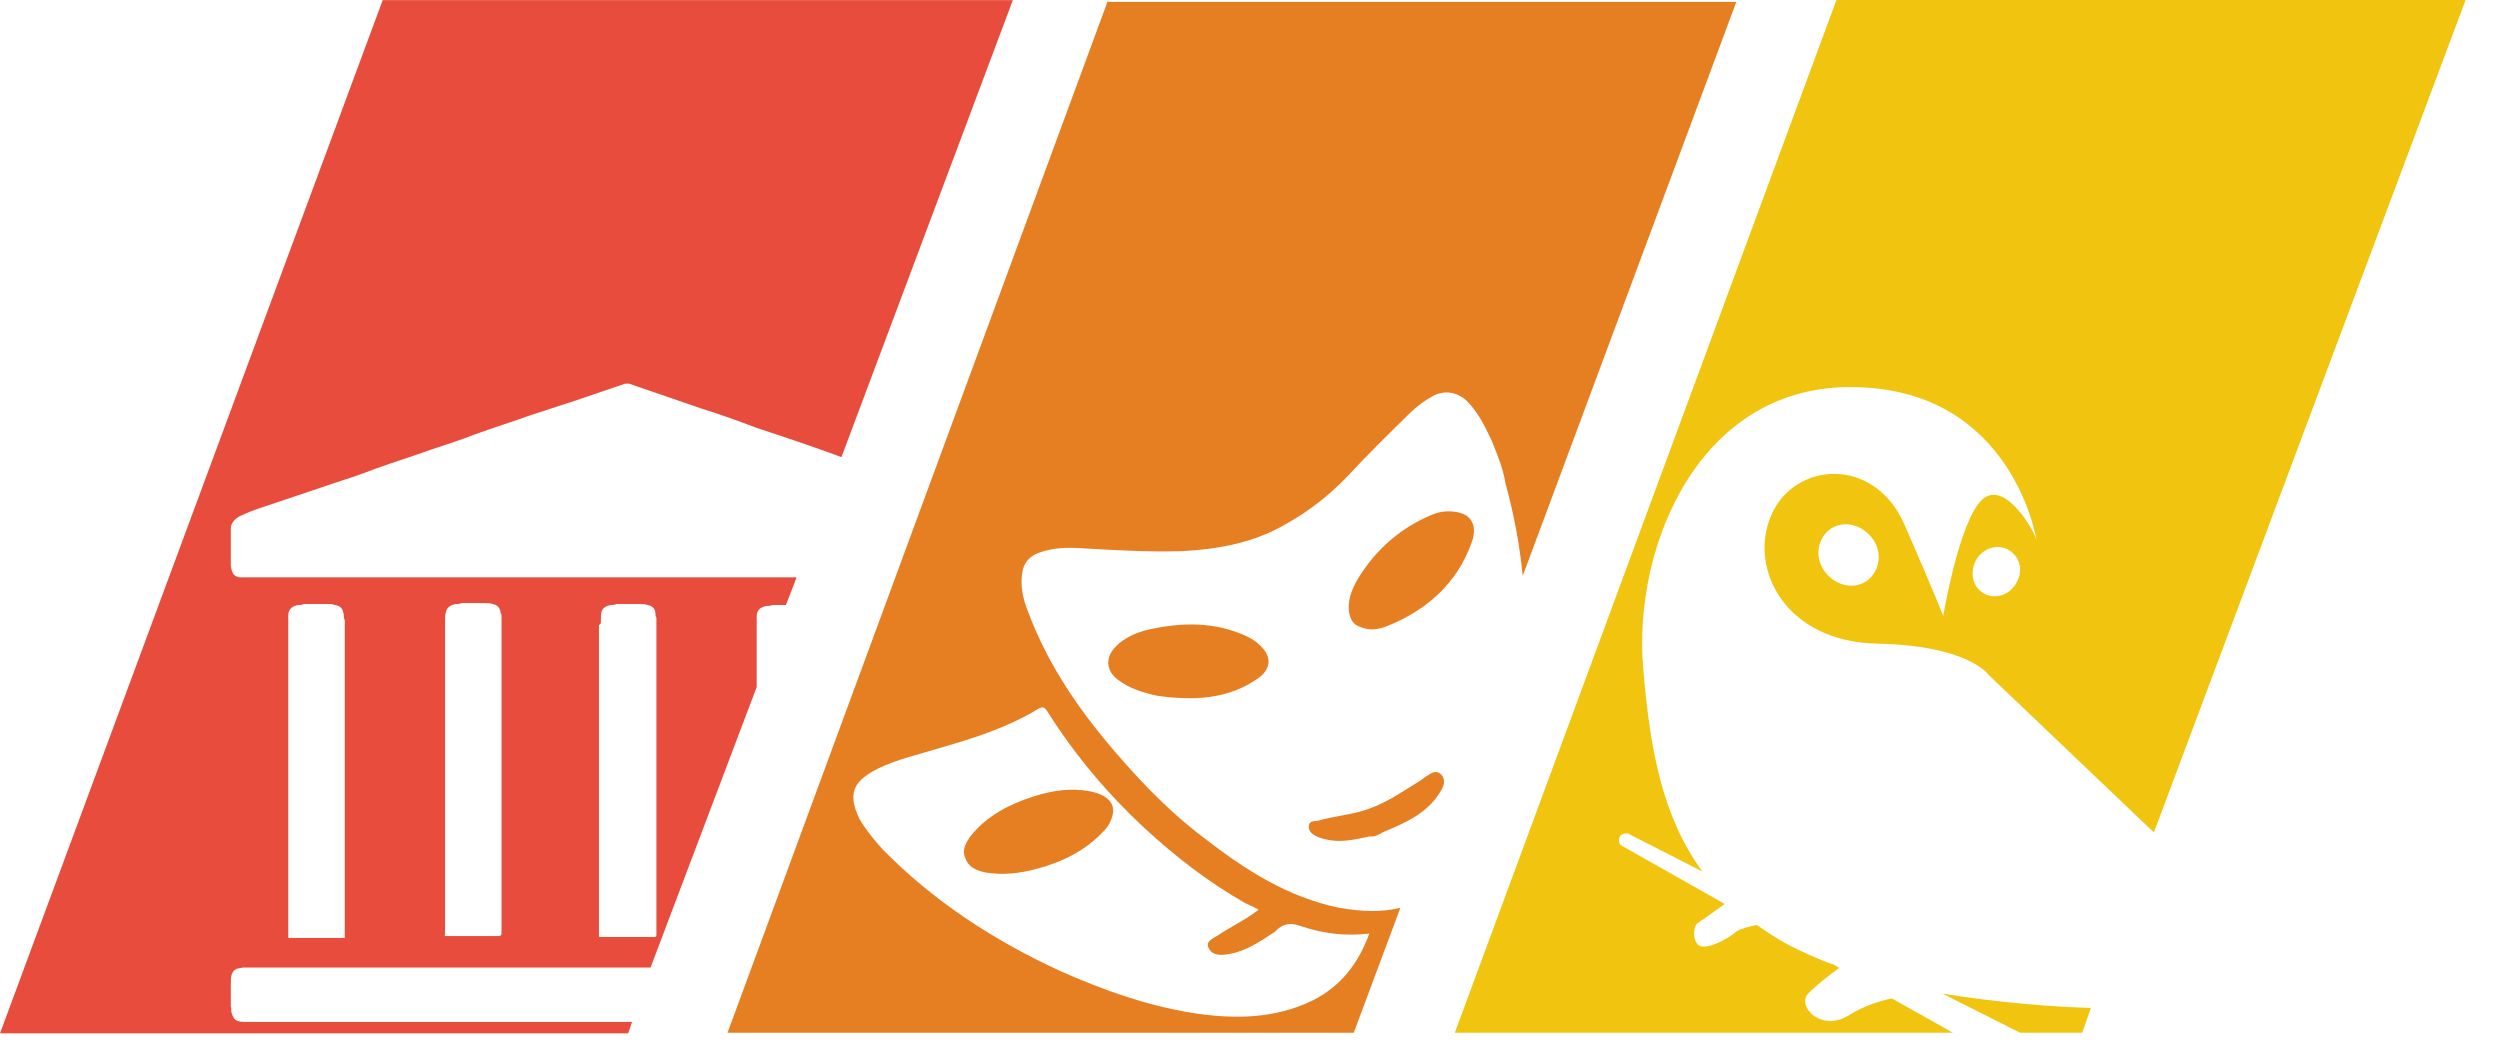
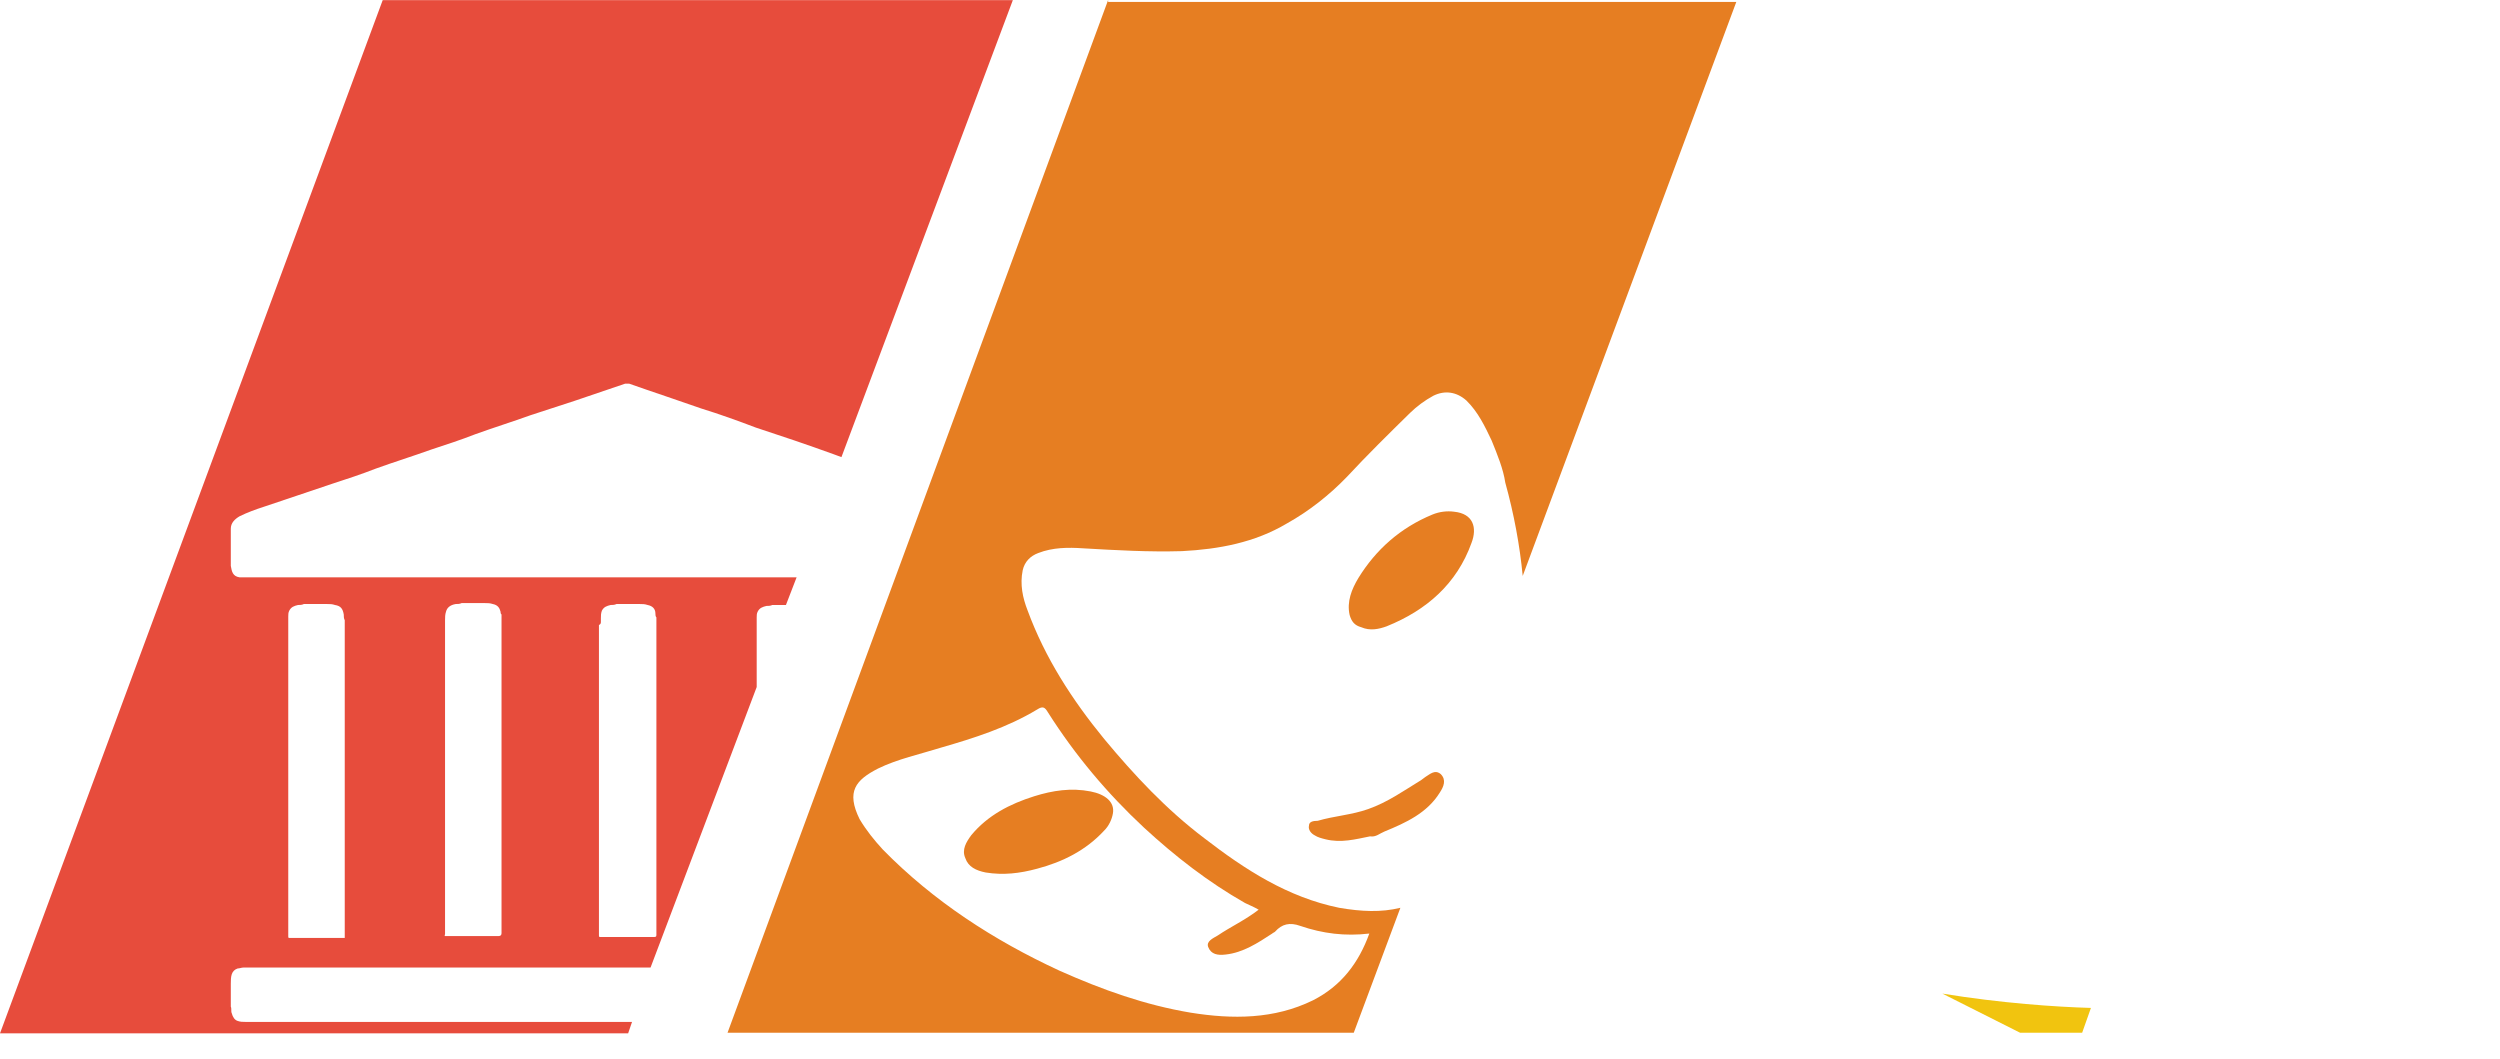
<svg xmlns="http://www.w3.org/2000/svg" width="59" height="25" viewBox="0 0 59 25" fill="none">
-   <path d="M43.34 0L34.334 24.372H46.089L44.646 23.562C44.348 23.629 43.981 23.742 43.66 23.944C43.019 24.372 42.423 23.787 42.652 23.472C42.812 23.292 43.156 23.022 43.408 22.842L43.294 22.774C42.904 22.639 42.515 22.459 42.171 22.279C41.919 22.144 41.69 21.986 41.461 21.829C41.254 21.874 41.071 21.919 40.979 21.986C40.796 22.144 40.177 22.504 40.04 22.256C39.903 22.009 40.04 21.806 40.04 21.806L40.705 21.334L38.276 19.961C38.23 19.939 38.207 19.894 38.207 19.826C38.207 19.736 38.276 19.669 38.367 19.669C38.39 19.669 38.39 19.669 38.413 19.669C38.436 19.669 38.459 19.691 38.459 19.691L40.177 20.569C39.238 19.286 38.94 17.711 38.78 15.775C38.528 12.872 40.132 9.024 43.821 9.137C47.51 9.227 48.06 12.737 48.06 12.737C47.991 12.49 47.281 11.274 46.754 11.815C46.227 12.355 45.86 14.538 45.86 14.538C45.86 14.538 45.654 13.998 44.944 12.377C44.233 10.757 42.354 10.892 41.804 12.152C41.254 13.412 42.125 15.145 44.302 15.19C46.479 15.235 46.937 15.933 46.937 15.933L50.832 19.646L58.188 0H43.34ZM44.027 13.727C43.706 13.93 43.271 13.795 43.042 13.457C42.812 13.12 42.904 12.67 43.225 12.467C43.546 12.265 43.981 12.4 44.21 12.737C44.439 13.075 44.348 13.525 44.027 13.727ZM47.602 13.727C47.464 14.02 47.12 14.155 46.845 14.02C46.57 13.885 46.479 13.547 46.616 13.255C46.754 12.962 47.097 12.827 47.372 12.962C47.647 13.097 47.762 13.435 47.602 13.727Z" fill="#F1C40F" />
-   <path d="M47.673 24.372H49.139L49.346 23.787C48.521 23.764 47.215 23.674 45.84 23.449L47.673 24.372Z" fill="#F1C40F" />
+   <path d="M47.673 24.372H49.139L49.346 23.787C48.521 23.764 47.215 23.674 45.84 23.449Z" fill="#F1C40F" />
  <path d="M30.892 19.485C30.869 19.577 30.938 19.669 31.029 19.715C31.098 19.761 31.189 19.784 31.281 19.807C31.647 19.899 31.99 19.807 32.333 19.738C32.47 19.761 32.561 19.669 32.675 19.623C33.178 19.417 33.681 19.187 33.979 18.705C34.07 18.567 34.139 18.407 34.002 18.269C33.864 18.154 33.75 18.269 33.636 18.338C33.613 18.361 33.567 18.384 33.544 18.407C33.133 18.659 32.744 18.935 32.287 19.095C31.898 19.233 31.487 19.256 31.098 19.371C30.984 19.371 30.892 19.394 30.892 19.485Z" fill="#E67E22" />
  <path d="M32.127 14.803C32.334 14.893 32.541 14.848 32.725 14.781C33.669 14.401 34.382 13.775 34.727 12.814C34.865 12.456 34.773 12.121 34.313 12.076C34.152 12.054 33.968 12.076 33.806 12.143C33.047 12.456 32.472 12.97 32.058 13.641C31.897 13.909 31.782 14.2 31.851 14.513C31.897 14.669 31.966 14.759 32.127 14.803Z" fill="#E67E22" />
-   <path d="M27.125 14.854C26.823 14.925 26.543 15.043 26.333 15.257C26.077 15.518 26.1 15.826 26.38 16.04C26.66 16.253 26.986 16.349 27.312 16.42C28.151 16.538 28.99 16.515 29.712 15.992C29.968 15.803 30.015 15.542 29.805 15.304C29.712 15.186 29.572 15.091 29.432 15.02C28.663 14.664 27.895 14.688 27.125 14.854Z" fill="#E67E22" />
  <path d="M26.152 0L17.17 24.372H31.949L33.049 21.424C32.591 21.536 32.133 21.514 31.605 21.424C30.391 21.176 29.383 20.524 28.421 19.781C27.527 19.106 26.771 18.296 26.06 17.441C25.304 16.518 24.663 15.528 24.25 14.403C24.136 14.11 24.067 13.795 24.136 13.457C24.181 13.255 24.319 13.12 24.502 13.052C24.846 12.917 25.213 12.917 25.556 12.94C26.335 12.985 27.114 13.03 27.893 13.007C28.764 12.962 29.612 12.805 30.368 12.355C30.895 12.062 31.376 11.68 31.789 11.252C32.27 10.734 32.774 10.239 33.278 9.744C33.439 9.587 33.622 9.452 33.828 9.339C34.103 9.204 34.378 9.249 34.607 9.452C34.882 9.722 35.043 10.059 35.203 10.397C35.34 10.734 35.478 11.072 35.524 11.387C35.73 12.13 35.867 12.872 35.936 13.592L40.977 0.045H26.152V0ZM24.479 16.743C24.617 16.653 24.663 16.698 24.731 16.811C25.373 17.823 26.129 18.723 27 19.534C27.733 20.209 28.512 20.816 29.383 21.311C29.474 21.356 29.589 21.401 29.704 21.469C29.383 21.716 29.039 21.874 28.741 22.076C28.627 22.144 28.466 22.212 28.512 22.346C28.581 22.527 28.741 22.549 28.925 22.527C29.337 22.482 29.681 22.256 30.024 22.032C30.047 22.009 30.07 22.009 30.093 21.986C30.254 21.806 30.437 21.761 30.689 21.852C31.216 22.032 31.743 22.099 32.316 22.032C32.064 22.729 31.651 23.269 30.987 23.607C30.07 24.057 29.085 24.057 28.1 23.899C27.023 23.719 26.015 23.359 25.006 22.909C23.448 22.189 22.028 21.266 20.836 20.051C20.63 19.826 20.447 19.601 20.286 19.331C19.965 18.678 20.195 18.408 20.721 18.138C21.18 17.913 21.707 17.801 22.211 17.643C22.99 17.418 23.769 17.171 24.479 16.743Z" fill="#E67E22" />
  <path d="M23.264 20.591C23.676 20.658 24.066 20.613 24.478 20.501C25.074 20.343 25.624 20.073 26.059 19.601C26.174 19.488 26.242 19.331 26.265 19.195C26.311 18.925 26.082 18.745 25.738 18.678C25.28 18.588 24.845 18.655 24.409 18.791C23.836 18.971 23.309 19.241 22.92 19.713C22.805 19.871 22.691 20.051 22.782 20.253C22.851 20.456 23.034 20.546 23.264 20.591Z" fill="#E67E22" />
  <path d="M9.032 0.003L0 24.387H14.824L14.916 24.117C11.974 24.117 9.032 24.117 6.068 24.117C5.999 24.117 5.93 24.117 5.861 24.117C5.838 24.117 5.815 24.117 5.792 24.117C5.723 24.117 5.677 24.117 5.608 24.094C5.539 24.072 5.493 24.004 5.47 23.914C5.447 23.869 5.47 23.802 5.447 23.757C5.447 23.577 5.447 23.396 5.447 23.216C5.447 23.149 5.447 23.059 5.47 22.991C5.493 22.924 5.539 22.879 5.608 22.856C5.654 22.856 5.7 22.834 5.746 22.834C5.769 22.834 5.792 22.834 5.815 22.834C5.93 22.834 6.022 22.834 6.137 22.834C9.216 22.834 12.296 22.834 15.353 22.834L17.858 16.214C17.858 15.719 17.858 15.223 17.858 14.728C17.858 14.683 17.858 14.661 17.858 14.616C17.858 14.593 17.858 14.571 17.858 14.571C17.858 14.525 17.858 14.48 17.881 14.435C17.927 14.345 17.996 14.323 18.088 14.3C18.134 14.3 18.18 14.3 18.226 14.278C18.341 14.278 18.456 14.278 18.548 14.278L18.8 13.625C14.502 13.625 10.228 13.625 5.93 13.625C5.884 13.625 5.815 13.625 5.769 13.625C5.746 13.625 5.723 13.625 5.723 13.625C5.7 13.625 5.677 13.625 5.654 13.625C5.493 13.602 5.47 13.49 5.447 13.355C5.447 13.332 5.447 13.287 5.447 13.265C5.447 13.197 5.447 13.13 5.447 13.062C5.447 12.859 5.447 12.679 5.447 12.477C5.447 12.342 5.539 12.252 5.654 12.184C5.838 12.094 6.022 12.026 6.229 11.959C6.757 11.779 7.309 11.599 7.837 11.418C8.182 11.306 8.527 11.193 8.872 11.058C9.308 10.901 9.745 10.765 10.182 10.608C10.526 10.495 10.871 10.383 11.216 10.248C11.653 10.09 12.089 9.955 12.526 9.797C12.871 9.685 13.215 9.572 13.56 9.46C13.951 9.325 14.365 9.189 14.755 9.054C14.778 9.054 14.824 9.054 14.847 9.054C15.422 9.257 15.973 9.437 16.548 9.64C16.985 9.775 17.421 9.932 17.835 10.09C18.456 10.293 19.053 10.495 19.674 10.72C19.743 10.743 19.789 10.765 19.858 10.788L23.903 0.003H9.032ZM14.181 14.661C14.181 14.638 14.181 14.616 14.181 14.593C14.181 14.525 14.181 14.48 14.204 14.413C14.25 14.323 14.319 14.3 14.411 14.278C14.457 14.278 14.502 14.278 14.549 14.255C14.732 14.255 14.916 14.255 15.1 14.255C15.169 14.255 15.215 14.255 15.284 14.278C15.399 14.3 15.468 14.368 15.468 14.48C15.468 14.503 15.468 14.548 15.491 14.571C15.491 14.593 15.491 14.616 15.491 14.638C15.491 14.728 15.491 14.818 15.491 14.908C15.491 17.295 15.491 19.681 15.491 22.068C15.491 22.113 15.468 22.113 15.422 22.113C15.008 22.113 14.595 22.113 14.181 22.113C14.135 22.113 14.135 22.113 14.135 22.068C14.135 19.636 14.135 17.182 14.135 14.751C14.181 14.728 14.181 14.706 14.181 14.661ZM10.503 14.638C10.503 14.571 10.503 14.503 10.526 14.435C10.549 14.345 10.618 14.278 10.756 14.255C10.802 14.255 10.848 14.255 10.894 14.233C11.078 14.233 11.262 14.233 11.446 14.233C11.515 14.233 11.561 14.233 11.63 14.255C11.745 14.278 11.79 14.345 11.813 14.435C11.813 14.458 11.813 14.48 11.836 14.503C11.836 14.525 11.836 14.548 11.836 14.548C11.836 14.661 11.836 14.773 11.836 14.886C11.836 17.272 11.836 19.659 11.836 22.023C11.836 22.068 11.813 22.091 11.768 22.091C11.354 22.091 10.917 22.091 10.503 22.091C10.48 22.068 10.503 22.068 10.503 22.046C10.503 19.569 10.503 17.115 10.503 14.638C10.48 14.661 10.48 14.683 10.503 14.638ZM6.803 14.706C6.803 14.661 6.803 14.638 6.803 14.593C6.803 14.571 6.803 14.548 6.803 14.548C6.803 14.503 6.803 14.458 6.826 14.413C6.872 14.323 6.941 14.3 7.033 14.278C7.079 14.278 7.125 14.278 7.171 14.255C7.355 14.255 7.539 14.255 7.722 14.255C7.791 14.255 7.837 14.255 7.906 14.278C8.044 14.3 8.09 14.368 8.113 14.503C8.113 14.548 8.113 14.593 8.136 14.638C8.136 14.661 8.136 14.683 8.136 14.683C8.136 17.137 8.136 19.614 8.136 22.068C8.136 22.091 8.136 22.113 8.136 22.136C7.699 22.136 7.286 22.136 6.849 22.136C6.803 22.136 6.803 22.136 6.803 22.091C6.803 19.636 6.803 17.182 6.803 14.706Z" fill="#E74C3C" />
</svg>